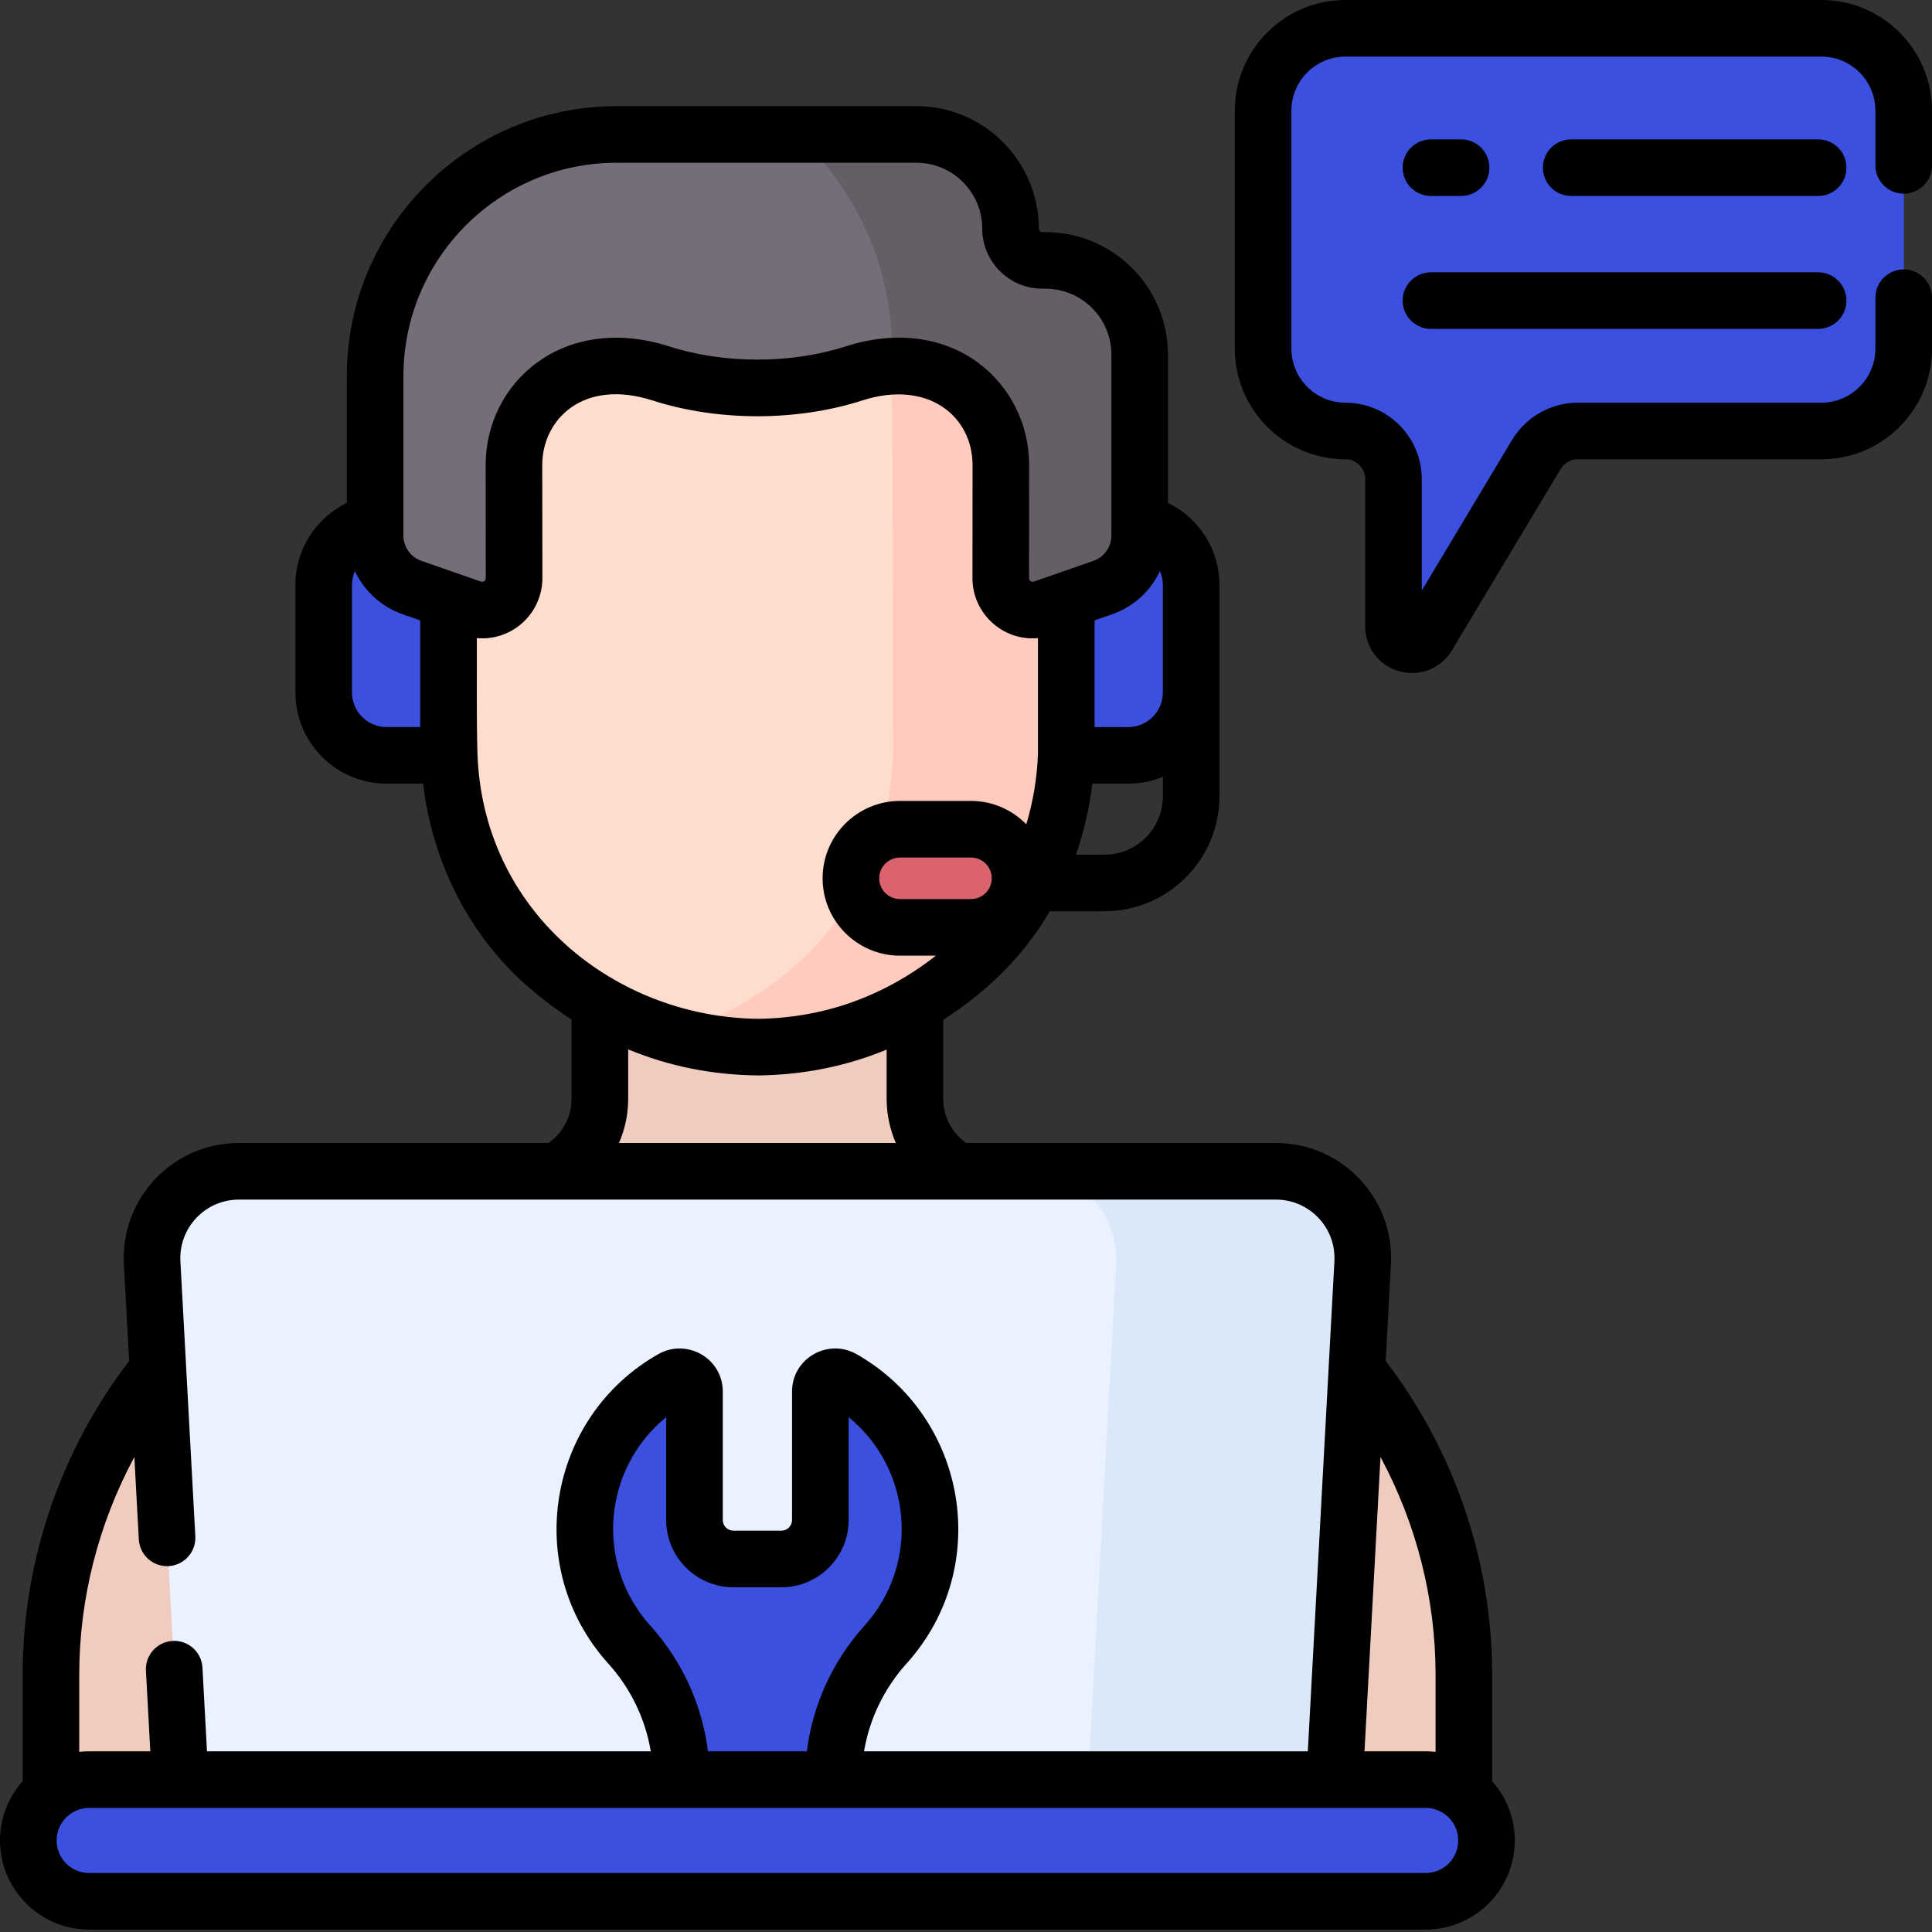
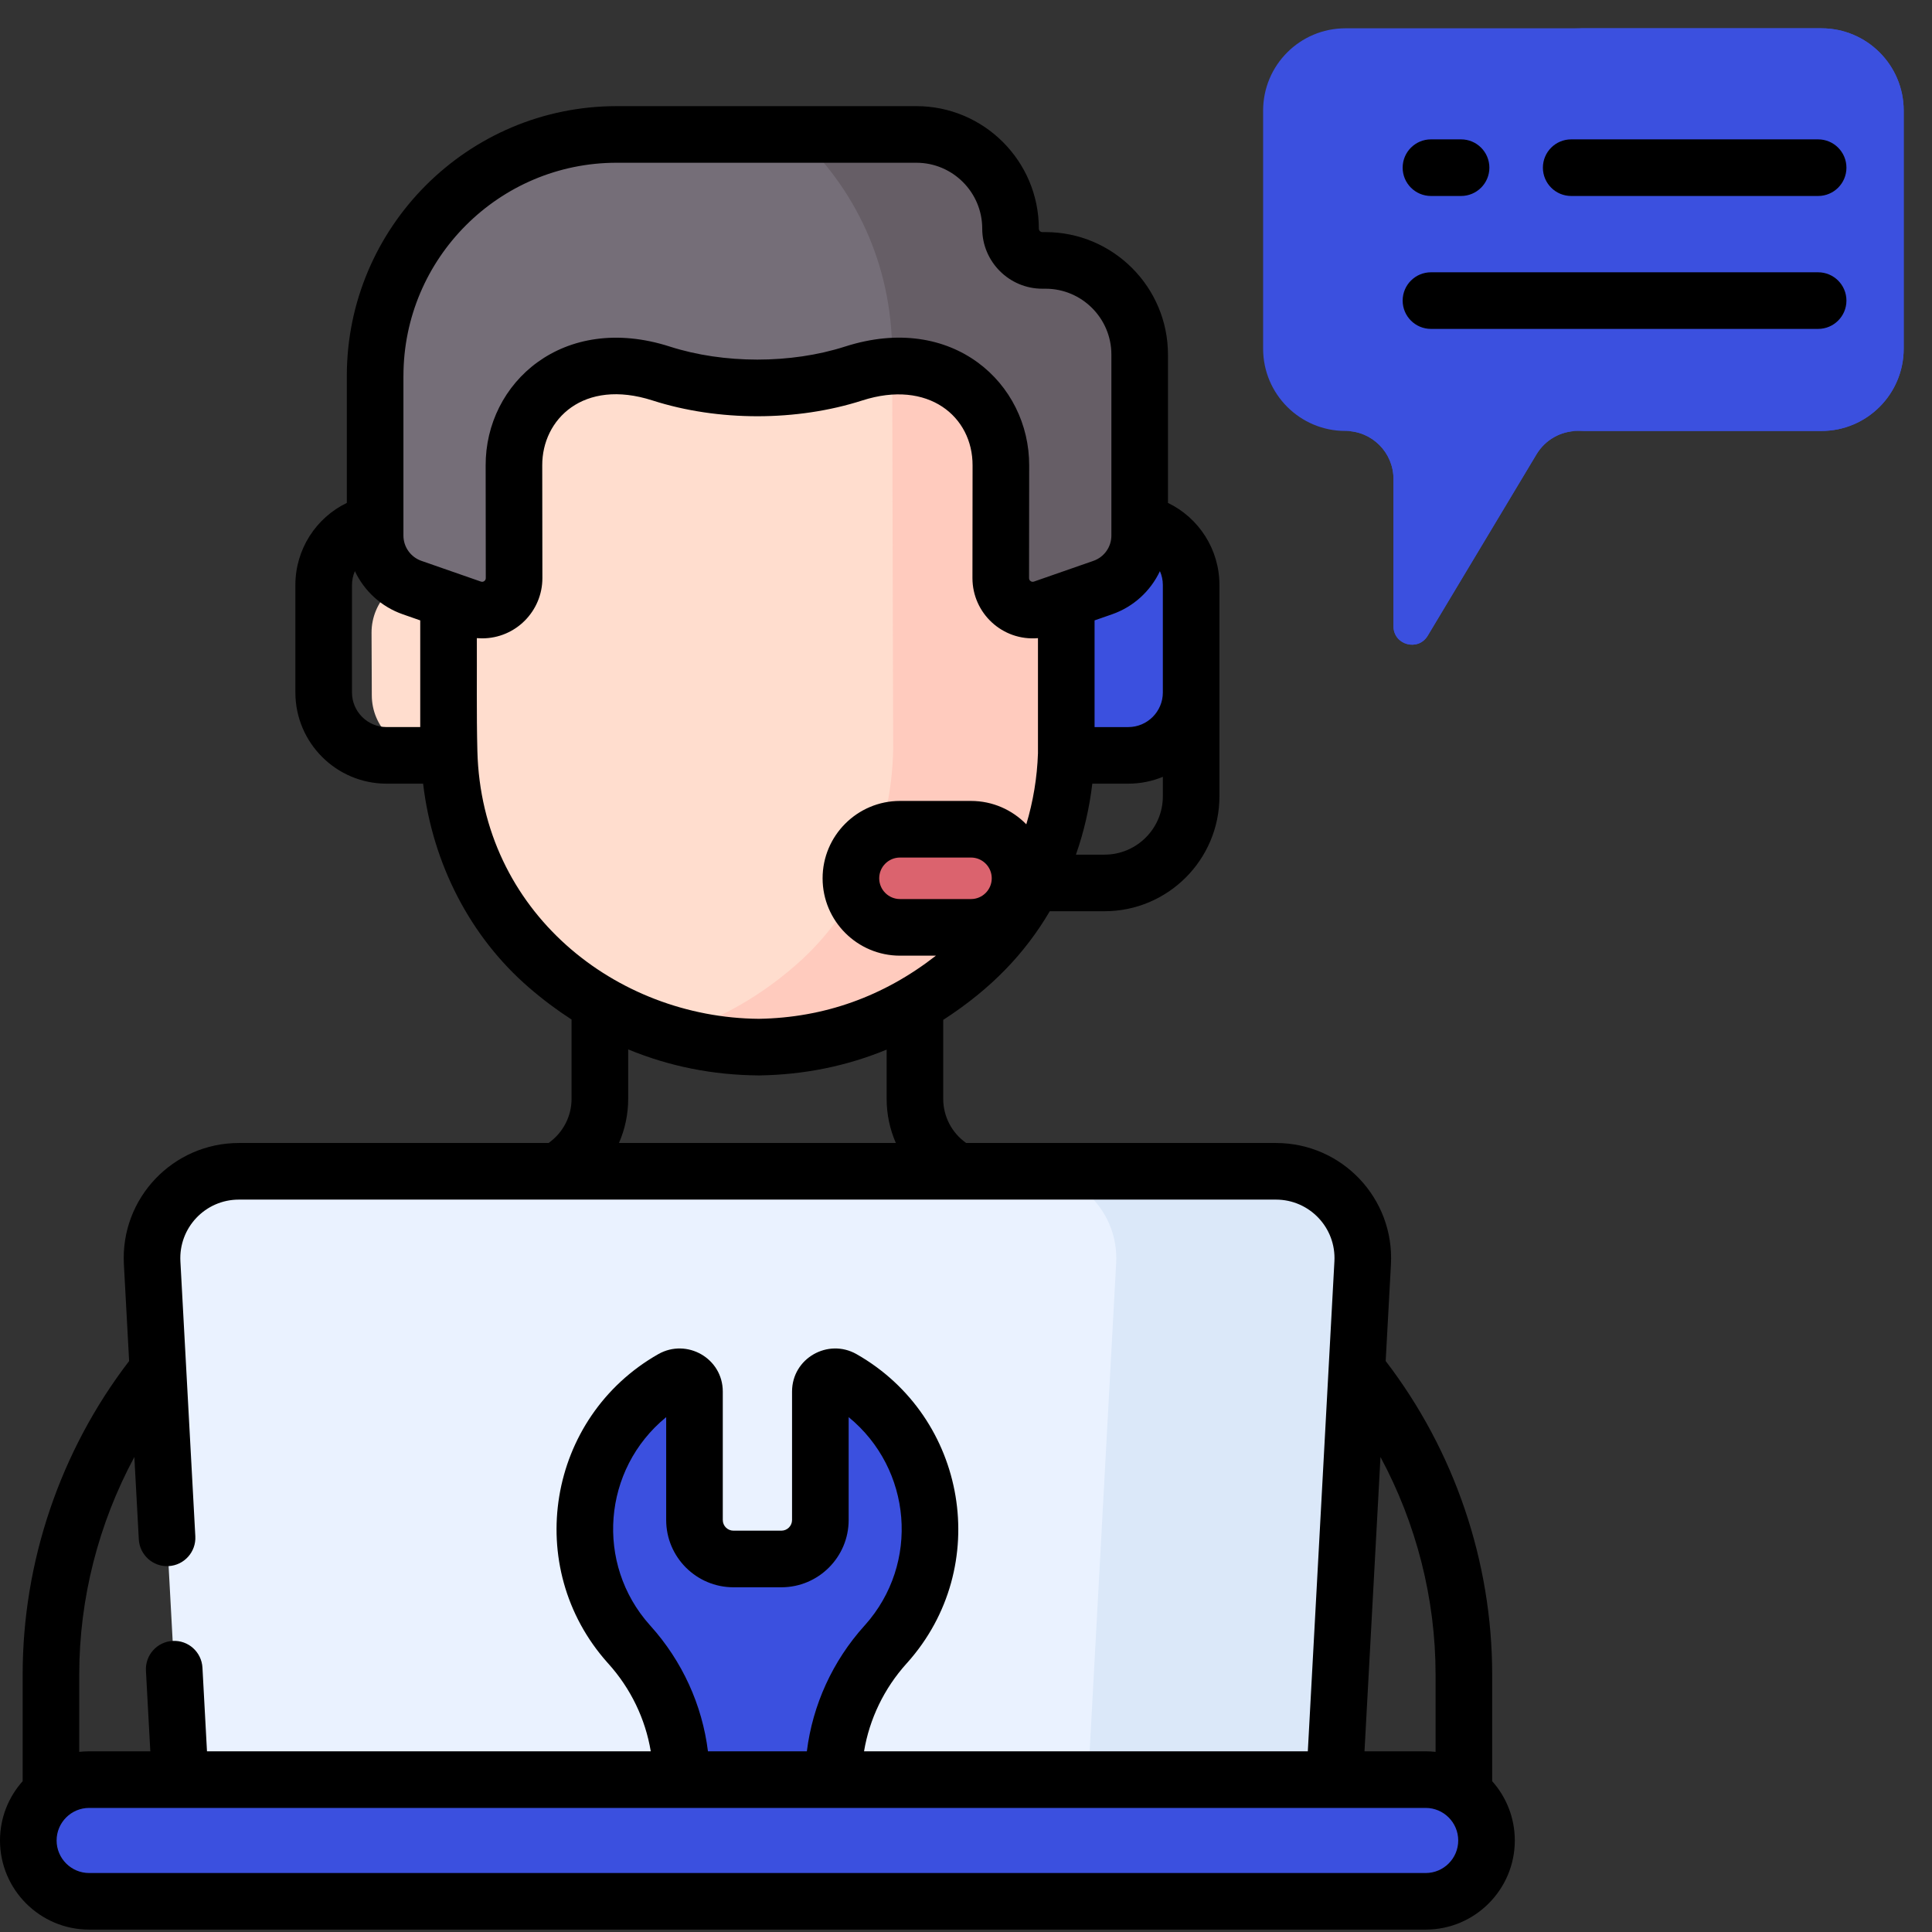
<svg xmlns="http://www.w3.org/2000/svg" viewBox="0 0 80 80" fill="none">
  <rect x="0" y="0" width="80" height="80" fill="#333333" stroke="none" />
  <path d="M75.42 1.172H55.711C53.828 1.172 52.303 2.698 52.303 4.58V14.437C52.303 16.319 53.828 17.845 55.711 17.845C56.81 17.845 57.701 18.736 57.701 19.835V25.932C57.701 26.706 58.72 26.988 59.118 26.324L63.623 18.812C63.983 18.212 64.631 17.845 65.33 17.845H75.42C77.302 17.845 78.828 16.319 78.828 14.437V4.58C78.828 2.698 77.302 1.172 75.42 1.172V1.172Z" fill="#3B50DF" />
  <path d="M75.42 1.172H65.212C67.094 1.172 68.62 2.698 68.62 4.58V14.437C68.62 16.319 67.094 17.845 65.212 17.845H55.71C56.81 17.845 57.701 18.736 57.701 19.835V25.931C57.701 26.705 58.72 26.988 59.118 26.324L63.623 18.812C63.982 18.212 64.63 17.845 65.33 17.845H75.42C77.302 17.845 78.828 16.319 78.828 14.437V4.58C78.828 2.698 77.302 1.172 75.42 1.172V1.172Z" fill="#3B50DF" />
-   <path d="M40.654 48.858C39.047 48.549 37.886 47.144 37.886 45.507V36.135H24.84V45.507C24.84 47.179 23.634 48.559 22.072 48.858C22.072 48.858 41.536 49.028 40.654 48.858Z" fill="#EFCCBF" />
-   <path d="M44.272 49.554C43.343 49.375 18.456 49.554 18.456 49.554C8.968 51.38 2.111 59.683 2.111 69.345V75.992C2.111 77.499 3.333 78.721 4.841 78.721H57.887C59.395 78.721 60.617 77.499 60.617 75.992V69.345C60.617 59.683 53.76 51.38 44.272 49.554V49.554Z" fill="#EFCCBF" />
  <path d="M55.163 75.557H7.563L6.3 52.296C6.188 50.236 7.829 48.504 9.892 48.504H52.834C54.897 48.504 56.538 50.236 56.426 52.296L55.163 75.557Z" fill="#EAF2FF" />
  <path d="M52.834 48.504H42.626C44.689 48.504 46.33 50.236 46.218 52.296L44.955 75.557H55.163L56.426 52.296C56.538 50.236 54.898 48.504 52.834 48.504V48.504Z" fill="#DBE8F9" />
  <path d="M59.035 73.691H3.693C2.301 73.691 1.173 74.82 1.173 76.211C1.173 77.603 2.301 78.731 3.693 78.731H59.035C60.426 78.731 61.555 77.603 61.555 76.211C61.554 74.82 60.426 73.691 59.035 73.691Z" fill="#3B50DF" />
  <path d="M59.035 73.691H51.273V76.211C51.273 77.603 50.145 78.731 48.753 78.731H59.035C60.426 78.731 61.555 77.603 61.555 76.211C61.555 74.82 60.426 73.691 59.035 73.691V73.691Z" fill="#3B50DF" />
-   <path d="M34.507 73.692C34.507 71.627 35.281 69.642 36.663 68.107C36.673 68.096 36.683 68.084 36.694 68.073C37.823 66.809 38.51 65.141 38.51 63.312C38.51 60.647 37.051 58.322 34.889 57.093C34.478 56.86 33.969 57.154 33.969 57.625V62.943C33.969 63.834 33.246 64.556 32.355 64.556H30.371C29.48 64.556 28.757 63.834 28.757 62.943V57.625C28.757 57.154 28.248 56.86 27.837 57.093C25.675 58.322 24.216 60.647 24.216 63.312C24.216 65.141 24.903 66.809 26.033 68.073C26.043 68.084 26.053 68.096 26.064 68.107C27.445 69.642 28.219 71.627 28.219 73.692H34.507Z" fill="#3B50DF" />
+   <path d="M34.507 73.692C34.507 71.627 35.281 69.642 36.663 68.107C36.673 68.096 36.683 68.084 36.694 68.073C37.823 66.809 38.51 65.141 38.51 63.312C38.51 60.647 37.051 58.322 34.889 57.093C34.478 56.86 33.969 57.154 33.969 57.625V62.943C33.969 63.834 33.246 64.556 32.355 64.556H30.371C29.48 64.556 28.757 63.834 28.757 62.943V57.625C28.757 57.154 28.248 56.86 27.837 57.093C25.675 58.322 24.216 60.647 24.216 63.312C24.216 65.141 24.903 66.809 26.033 68.073C26.043 68.084 26.053 68.096 26.064 68.107C27.445 69.642 28.219 71.627 28.219 73.692H34.507" fill="#3B50DF" />
  <path d="M45.006 23.735L44.134 23.738L44.119 20.226C44.089 12.865 38.015 7.766 31.281 7.719C24.576 7.823 18.516 12.947 18.547 20.335L18.557 22.812L18.561 23.848L17.69 23.852C16.412 23.857 15.38 24.91 15.385 26.204L15.396 28.799C15.401 30.093 16.442 31.137 17.72 31.132L18.595 31.128C18.681 34.528 20.106 37.794 22.665 40.005C24.725 41.785 27.617 43.334 31.429 43.361C35.24 43.302 38.119 41.728 40.164 39.93C42.705 37.697 44.102 34.419 44.16 31.019L45.036 31.015C46.314 31.01 47.346 29.957 47.34 28.663L47.329 26.067C47.324 24.774 46.284 23.729 45.006 23.735V23.735Z" fill="#FFDDCE" />
  <path d="M47.33 26.067C47.324 24.773 46.284 23.729 45.006 23.735L44.134 23.738L44.119 20.225C44.095 14.357 40.227 9.929 35.247 8.35C36.308 10.144 36.932 12.257 36.942 14.6L36.984 31.019C36.926 34.419 35.528 37.697 32.988 39.93C31.631 41.123 29.906 42.216 27.786 42.835C28.892 43.158 30.105 43.351 31.429 43.361C35.241 43.301 38.12 41.727 40.165 39.93C42.705 37.697 44.103 34.419 44.161 31.019L45.036 31.015C46.314 31.01 47.346 29.956 47.341 28.663L47.33 26.067Z" fill="#FFCBBE" />
  <path d="M44.152 21.619V31.28H46.718C48.156 31.28 49.322 30.114 49.322 28.675V24.224C49.322 22.785 48.156 21.619 46.718 21.619H44.152Z" fill="#3B50DF" />
-   <path d="M18.573 21.619V31.28H16.007C14.569 31.28 13.402 30.114 13.402 28.675V24.224C13.402 22.785 14.569 21.619 16.007 21.619H18.573Z" fill="#3B50DF" />
  <path d="M43.293 10.785H43.161C42.434 10.785 41.844 10.195 41.844 9.468C41.844 7.314 40.099 5.568 37.945 5.568H25.534C20.011 5.568 15.534 10.046 15.534 15.569V22.178C15.534 23.149 16.148 24.013 17.065 24.332L19.528 25.19C20.389 25.49 21.288 24.85 21.287 23.938L21.282 19.278C21.272 17.011 23.08 15.166 25.319 15.157L25.367 15.156C26.053 15.153 26.731 15.26 27.378 15.468C28.525 15.836 29.714 16.06 30.919 16.055H31.807C33.012 16.06 34.2 15.837 35.347 15.468C35.995 15.26 36.673 15.153 37.358 15.156L37.407 15.157C39.646 15.166 41.453 17.011 41.444 19.278L41.439 23.938C41.438 24.85 42.337 25.49 43.198 25.19L45.661 24.332C46.578 24.013 47.192 23.149 47.192 22.178V14.684C47.192 12.53 45.446 10.785 43.293 10.785V10.785Z" fill="#756E78" />
  <path d="M43.293 10.785H43.162C42.434 10.785 41.845 10.195 41.845 9.468C41.845 7.314 40.099 5.568 37.945 5.568H32.996C35.383 7.771 36.927 10.9 36.943 14.601L36.944 15.169C37.082 15.161 37.22 15.156 37.359 15.156L37.407 15.157C39.646 15.166 41.454 17.011 41.444 19.278L41.44 23.938C41.439 24.85 42.338 25.49 43.199 25.19L45.661 24.332C46.578 24.013 47.192 23.149 47.192 22.178V14.684C47.192 12.53 45.447 10.785 43.293 10.785V10.785Z" fill="#665E66" />
  <path d="M40.206 38.403H37.265C36.143 38.403 35.233 37.494 35.233 36.372C35.233 35.249 36.143 34.34 37.265 34.34H40.206C41.328 34.34 42.238 35.249 42.238 36.372C42.238 37.494 41.328 38.403 40.206 38.403V38.403Z" fill="#DB636E" />
  <path d="M75.285 5.771H65.06C64.412 5.771 63.888 6.296 63.888 6.943C63.888 7.59 64.412 8.115 65.06 8.115H75.285C75.932 8.115 76.457 7.59 76.457 6.943C76.457 6.296 75.932 5.771 75.285 5.771Z" fill="black" />
  <path d="M59.253 8.115H60.5C61.147 8.115 61.672 7.59 61.672 6.943C61.672 6.296 61.147 5.771 60.5 5.771H59.253C58.606 5.771 58.081 6.296 58.081 6.943C58.081 7.59 58.606 8.115 59.253 8.115Z" fill="black" />
  <path d="M59.253 13.619H75.285C75.932 13.619 76.457 13.094 76.457 12.447C76.457 11.8 75.932 11.275 75.285 11.275H59.253C58.606 11.275 58.081 11.8 58.081 12.447C58.081 13.094 58.606 13.619 59.253 13.619Z" fill="black" />
  <path d="M61.788 69.341C61.788 64.66 60.225 60.068 57.378 56.357L57.596 52.356C57.743 49.633 55.582 47.329 52.833 47.329H40.006C39.416 46.912 39.057 46.234 39.057 45.503V42.231C41.046 40.945 42.443 39.478 43.469 37.732H45.736C48.36 37.732 50.494 35.598 50.494 32.974V24.222C50.494 22.746 49.64 21.442 48.363 20.824V14.682C48.363 11.886 46.089 9.611 43.292 9.611H43.161C43.081 9.611 43.016 9.546 43.016 9.466C43.016 6.67 40.741 4.395 37.945 4.395H25.534C19.373 4.395 14.361 9.407 14.361 15.567V20.824C13.085 21.441 12.231 22.746 12.231 24.222V28.673C12.231 30.756 13.925 32.45 16.007 32.45H17.52C17.912 35.762 19.465 38.786 21.899 40.889C22.47 41.383 23.06 41.824 23.667 42.217V45.503C23.667 46.232 23.308 46.91 22.715 47.329H9.892C7.165 47.329 4.981 49.612 5.13 52.356L5.347 56.357C2.5 60.068 0.938 64.66 0.938 69.341V73.755C0.355 74.408 0 75.268 0 76.21C0 78.246 1.656 79.901 3.692 79.901H59.034C61.069 79.901 62.725 78.245 62.725 76.21C62.725 75.268 62.37 74.408 61.788 73.755V69.341ZM59.444 69.341V72.541C59.309 72.526 59.172 72.518 59.034 72.518H56.501L57.163 60.332C58.646 63.087 59.444 66.191 59.444 69.341V69.341ZM48.03 23.65C48.108 23.826 48.151 24.02 48.151 24.223V28.674C48.151 29.464 47.508 30.107 46.718 30.107H45.324V25.689L46.047 25.437C46.94 25.126 47.643 24.47 48.03 23.65V23.65ZM40.207 37.228H37.266C36.792 37.228 36.406 36.842 36.406 36.368C36.406 35.894 36.792 35.509 37.266 35.509H40.207C40.681 35.509 41.066 35.894 41.066 36.368C41.066 36.842 40.681 37.228 40.207 37.228ZM45.737 35.389H44.552C44.882 34.448 45.11 33.462 45.23 32.45H46.718C47.225 32.45 47.709 32.349 48.151 32.167V32.975C48.151 34.306 47.068 35.389 45.737 35.389V35.389ZM16.706 15.567C16.706 10.699 20.666 6.739 25.534 6.739H37.945C39.449 6.739 40.672 7.962 40.672 9.466C40.672 10.838 41.789 11.955 43.161 11.955H43.293C44.797 11.955 46.02 13.178 46.02 14.682V22.177C46.02 22.648 45.721 23.069 45.275 23.224L42.813 24.082C42.714 24.116 42.611 24.045 42.611 23.938L42.616 19.281C42.63 15.883 39.448 12.918 34.989 14.351C32.746 15.071 29.971 15.069 27.736 14.351C23.324 12.932 20.095 15.844 20.11 19.277L20.115 23.938C20.115 24.046 20.01 24.116 19.913 24.082L17.45 23.224C17.005 23.069 16.705 22.648 16.705 22.176V15.567H16.706ZM14.575 28.674V24.222C14.575 24.02 14.618 23.826 14.695 23.65C15.083 24.47 15.786 25.126 16.68 25.437L17.401 25.689V30.106H16.008C15.217 30.107 14.575 29.463 14.575 28.674ZM19.767 31.097C19.728 29.556 19.752 27.921 19.745 26.424C19.817 26.43 19.89 26.433 19.962 26.433C21.355 26.433 22.461 25.301 22.459 23.935L22.453 19.271C22.445 17.368 24.152 15.66 27.019 16.582C29.737 17.455 32.997 17.452 35.706 16.582C38.438 15.704 40.281 17.249 40.272 19.275L40.267 23.935C40.266 25.388 41.507 26.551 42.98 26.424V31.192C42.946 32.204 42.779 33.193 42.497 34.133C41.915 33.536 41.104 33.165 40.207 33.165H37.266C35.499 33.165 34.062 34.602 34.062 36.368C34.062 38.135 35.499 39.572 37.266 39.572H38.755C36.59 41.261 34.129 42.142 31.424 42.187C25.508 42.14 19.936 37.769 19.767 31.097V31.097ZM26.012 45.503V43.453C27.706 44.154 29.512 44.517 31.421 44.531H31.429C31.435 44.531 31.441 44.531 31.448 44.531C33.306 44.502 35.065 44.142 36.714 43.462V45.503C36.714 46.143 36.848 46.762 37.095 47.329H25.63C25.877 46.762 26.012 46.142 26.012 45.503V45.503ZM5.563 60.332L5.748 63.742C5.783 64.388 6.337 64.885 6.981 64.849C7.628 64.814 8.123 64.261 8.088 63.615L7.47 52.23C7.395 50.844 8.494 49.673 9.892 49.673H52.834C54.221 49.673 55.331 50.834 55.255 52.23L54.154 72.518H35.778C36.002 71.18 36.605 69.921 37.533 68.889L37.567 68.852C41.114 64.883 40.052 58.678 35.467 56.072C34.291 55.404 32.797 56.237 32.797 57.623V62.94C32.797 63.184 32.598 63.382 32.355 63.382H30.371C30.127 63.382 29.929 63.184 29.929 62.94V57.623C29.929 56.24 28.437 55.403 27.258 56.072C22.66 58.685 21.62 64.893 25.162 68.856L25.192 68.889C26.121 69.921 26.724 71.18 26.947 72.518H8.571L8.383 69.054C8.348 68.407 7.796 67.911 7.15 67.947C6.504 67.982 6.008 68.534 6.043 69.181L6.224 72.518H3.692C3.553 72.518 3.416 72.527 3.281 72.541V69.341C3.281 66.191 4.08 63.087 5.563 60.332ZM29.315 72.518C29.076 70.598 28.252 68.785 26.934 67.321L26.906 67.29C24.642 64.757 24.945 60.84 27.585 58.68V62.94C27.585 64.476 28.835 65.726 30.371 65.726H32.355C33.891 65.726 35.141 64.476 35.141 62.94V58.68C37.763 60.826 38.099 64.74 35.817 67.293L35.791 67.321C34.473 68.785 33.65 70.598 33.41 72.518H29.315ZM59.034 77.558H3.692C2.948 77.558 2.344 76.953 2.344 76.21C2.344 75.467 2.948 74.862 3.692 74.862H59.034C59.777 74.862 60.382 75.467 60.382 76.21C60.382 76.953 59.777 77.558 59.034 77.558Z" fill="black" />
-   <path d="M78.828 8.02C79.475 8.02 80 7.495 80 6.848V4.58C80 2.055 77.945 0 75.42 0H55.71C53.185 0 51.13 2.055 51.13 4.58V14.437C51.13 16.963 53.185 19.017 55.71 19.017C56.162 19.017 56.529 19.384 56.529 19.836V25.932C56.529 26.812 57.099 27.562 57.947 27.797C58.801 28.033 59.673 27.677 60.123 26.927L64.628 19.415C64.775 19.17 65.044 19.017 65.33 19.017H75.42C77.945 19.017 80 16.963 80 14.437V12.327C80 11.68 79.475 11.155 78.828 11.155C78.181 11.155 77.656 11.68 77.656 12.327V14.437C77.656 15.67 76.653 16.674 75.42 16.674H65.329C64.225 16.674 63.186 17.262 62.617 18.209L58.872 24.455V19.836C58.872 18.092 57.454 16.674 55.71 16.674C54.477 16.674 53.474 15.67 53.474 14.437V4.58C53.474 3.347 54.477 2.344 55.71 2.344H75.42C76.653 2.344 77.656 3.347 77.656 4.58V6.848C77.656 7.495 78.181 8.02 78.828 8.02V8.02Z" fill="black" />
</svg>